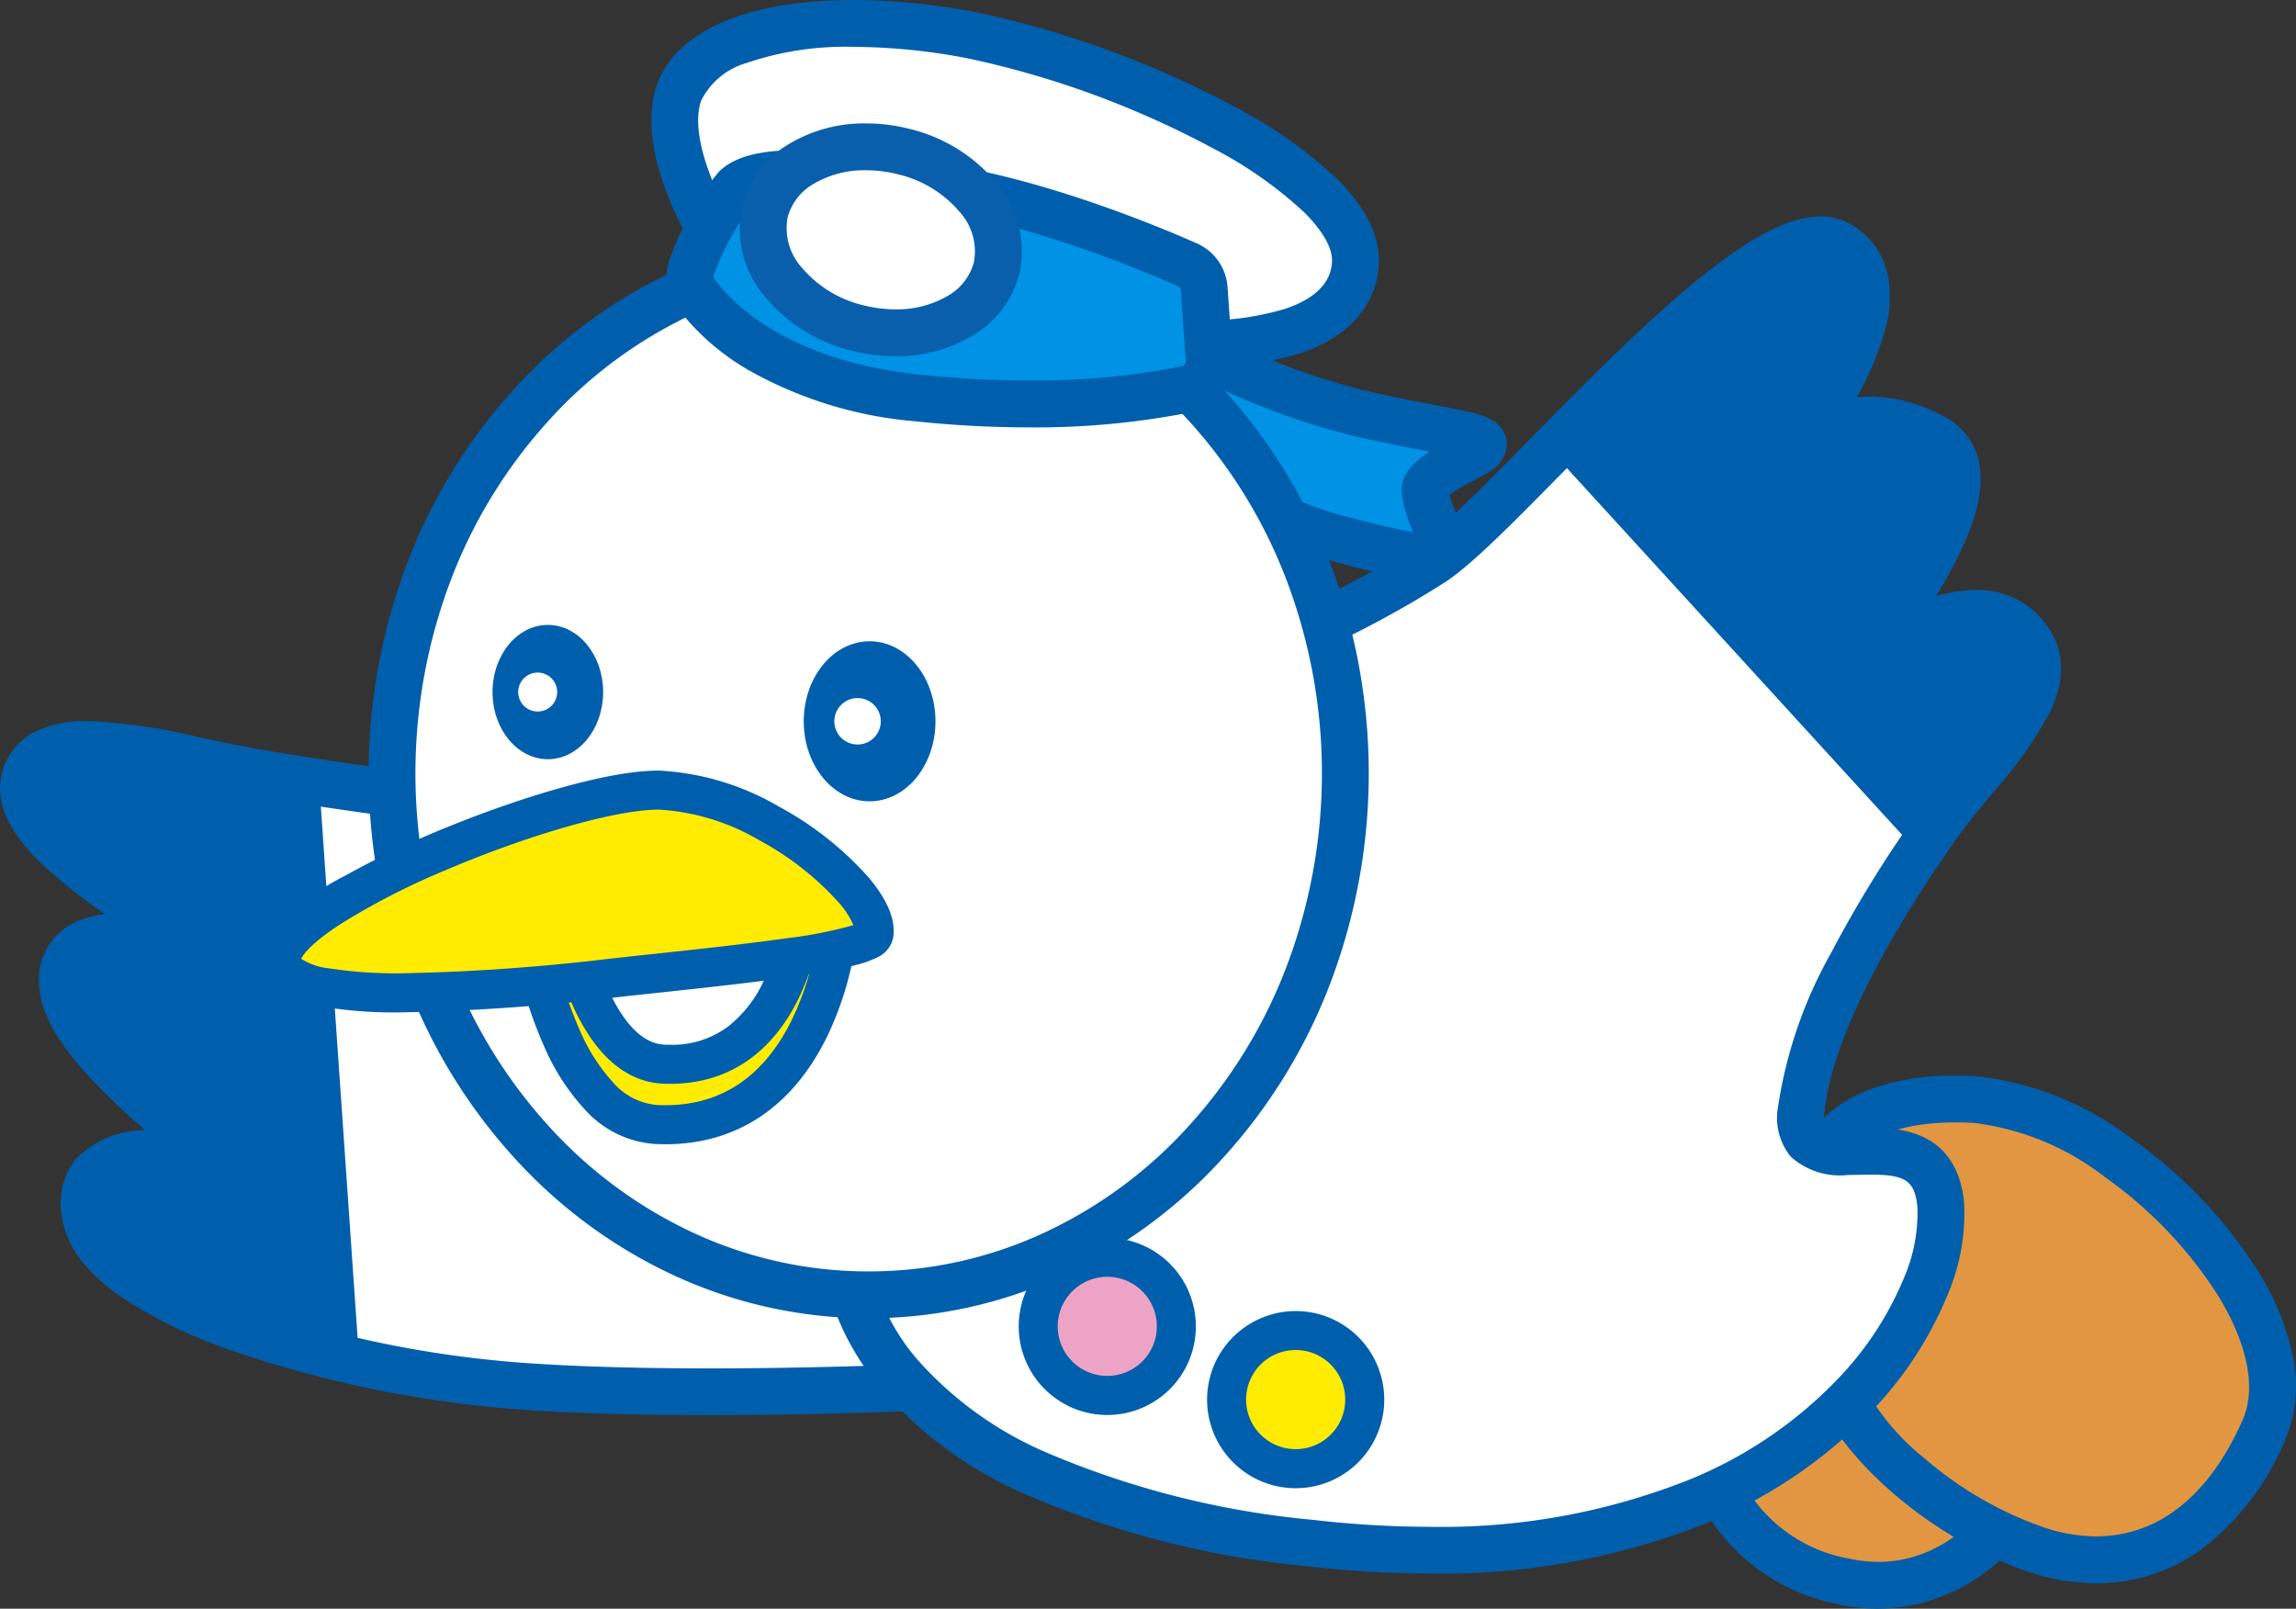
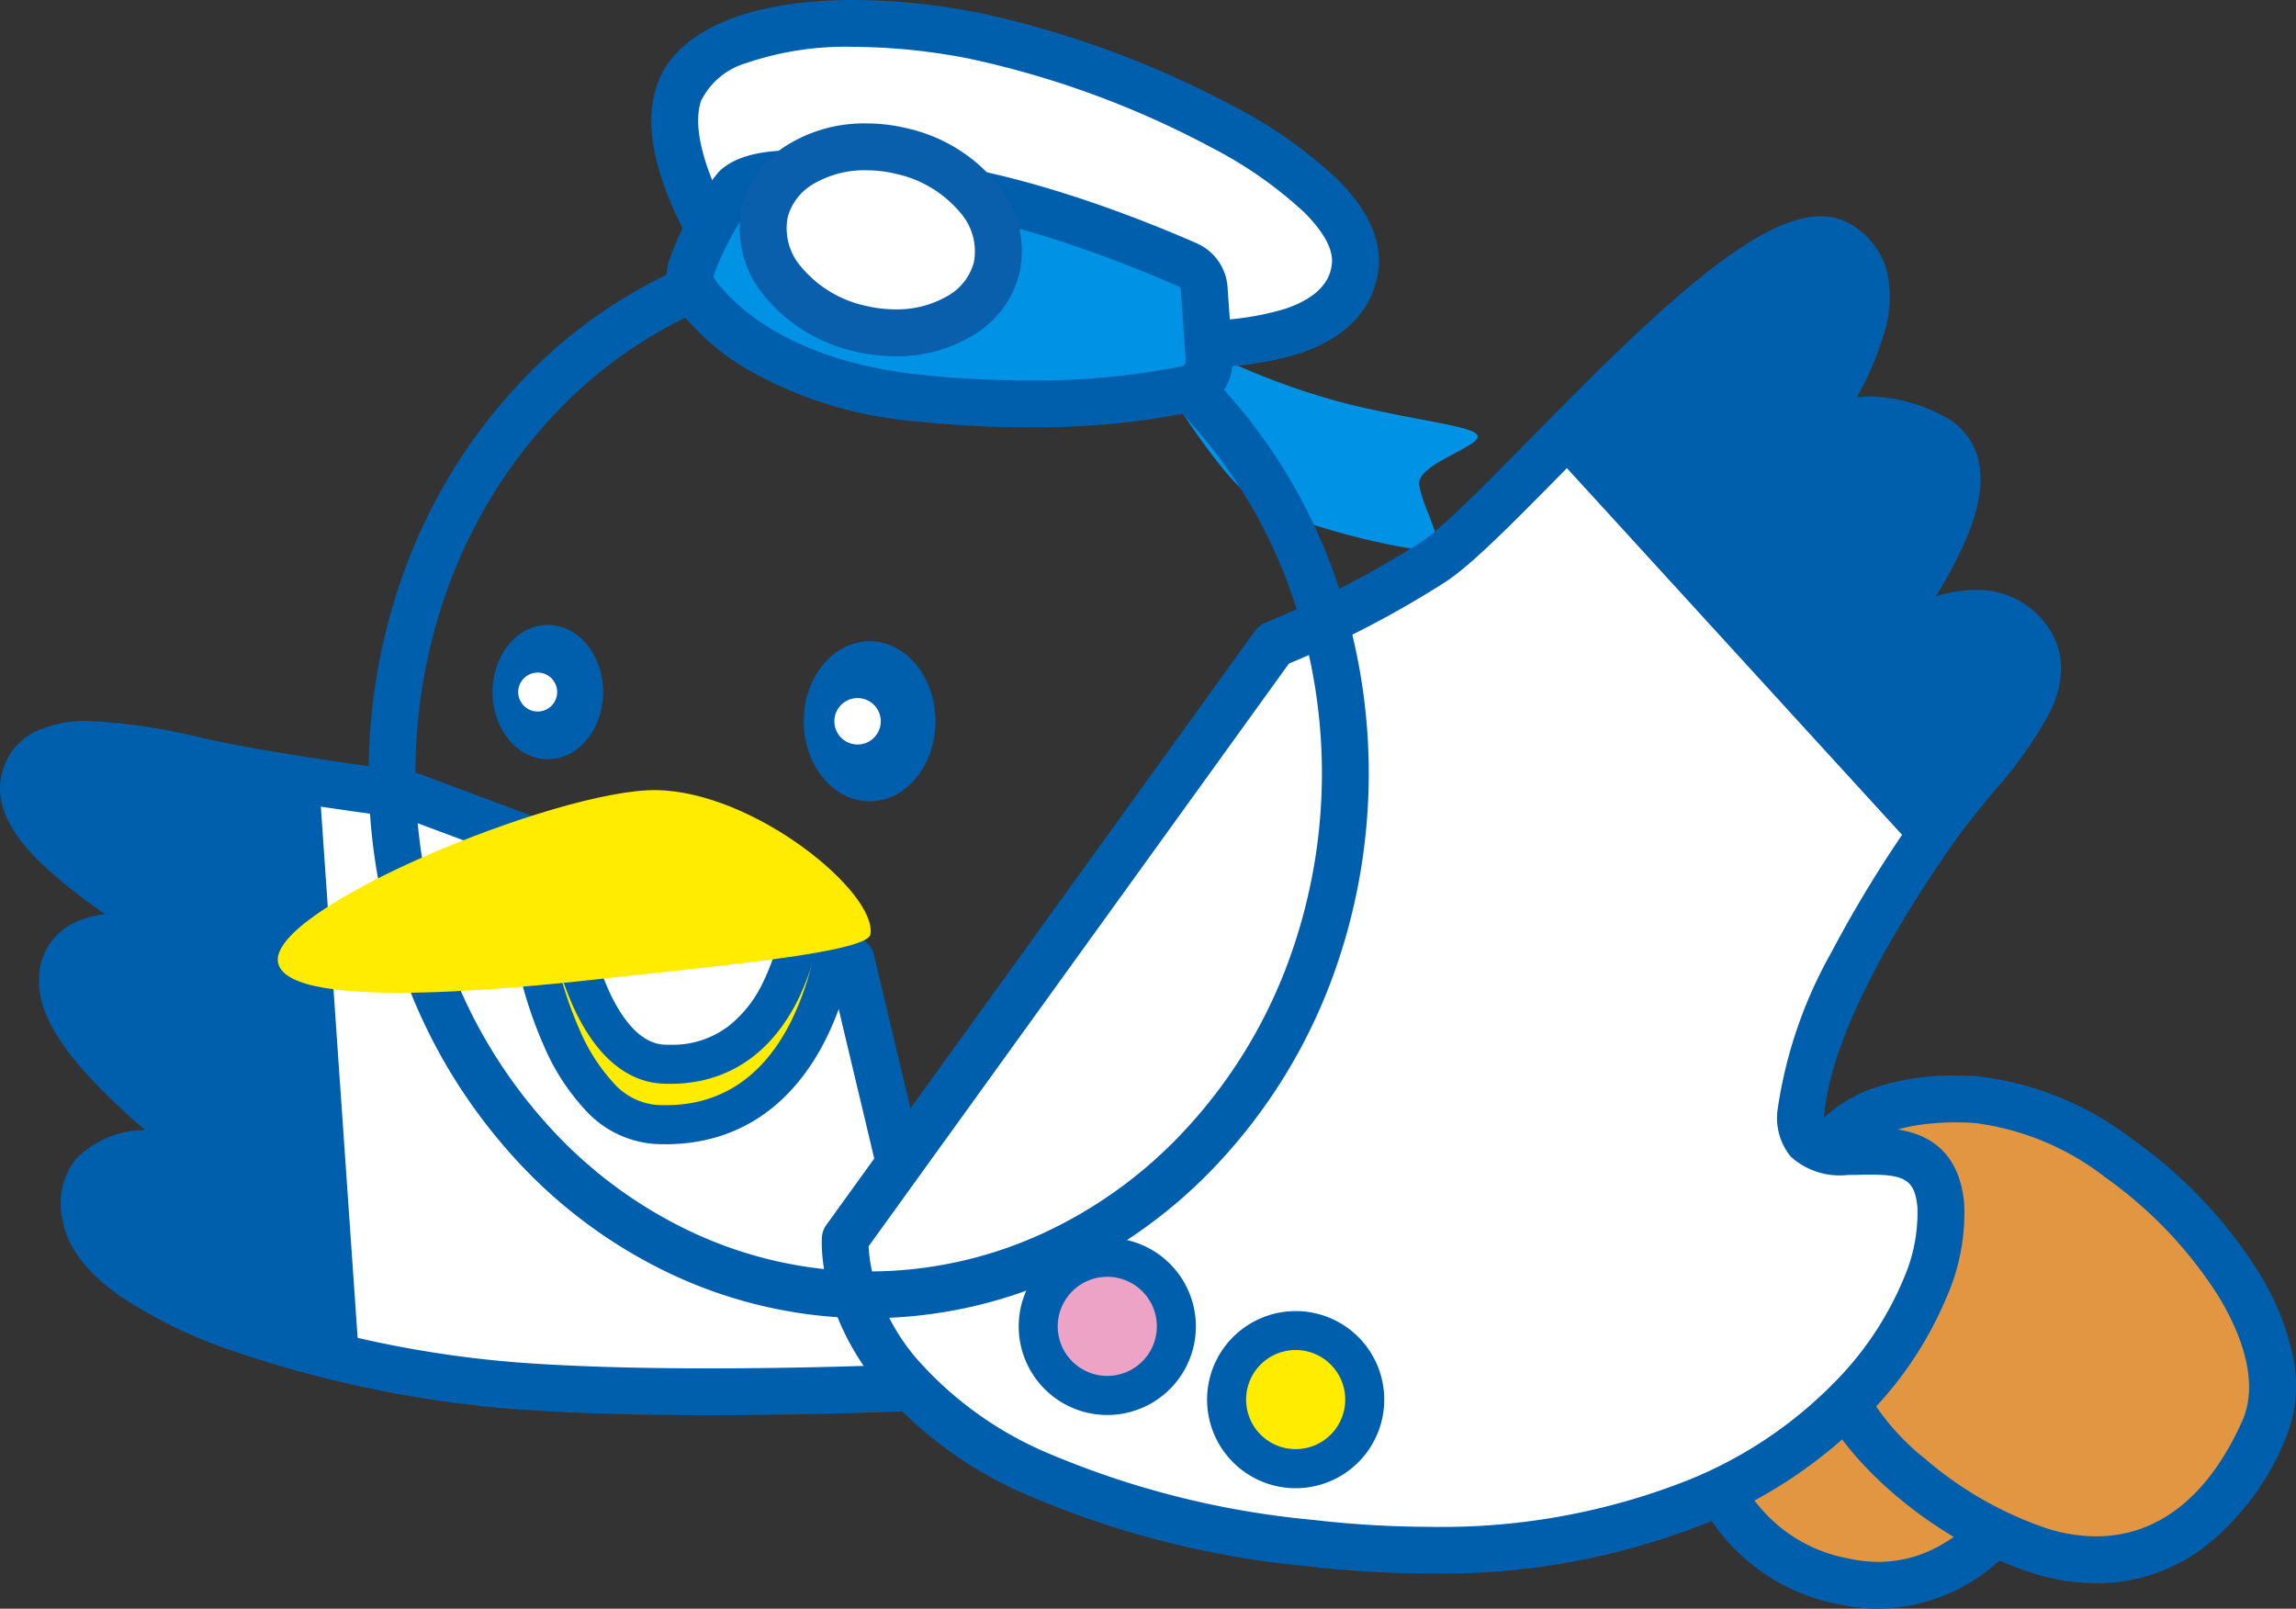
<svg xmlns="http://www.w3.org/2000/svg" width="147" height="103" viewBox="0 0 147 103">
  <rect x="0" y="0" width="147" height="103" fill="#333333" stroke="none" />
  <g transform="translate(9111.883 7870.884)">
    <path d="M90.226,26.237a44.894,44.894,0,0,0,9.294,3.493c4.889,1.164,8.205,1.4,8.158,2.065s-3.833,1.778-3.748,3,1.577,3.659,1.047,4.168-9.343-1.511-11.726-3.228-6.342-8.415-6.342-8.415Z" transform="translate(-9124.949 -7874.708)" fill="#0092e5" />
-     <path d="M90.662,25.329a1.5,1.5,0,0,1,.7.174h0a43.73,43.73,0,0,0,8.941,3.36c1.774.422,3.352.723,4.619.965,1.137.217,2.035.388,2.693.572a4.391,4.391,0,0,1,1.031.4,1.807,1.807,0,0,1,.963,1.691,2.19,2.19,0,0,1-1.118,1.615c-.322.212-.711.419-1.123.637a12.9,12.9,0,0,0-1.439.848c.1.352.3.847.437,1.207a14.074,14.074,0,0,1,.535,1.53,2.223,2.223,0,0,1-.45,2.3,2.074,2.074,0,0,1-1.475.5c-2.2,0-9.738-1.84-12.167-3.59-2.564-1.848-6.335-8.155-6.757-8.868a1.5,1.5,0,0,1,.826-2.189L90.2,25.4A1.5,1.5,0,0,1,90.662,25.329Zm14,7.5-.3-.058c-1.3-.248-2.912-.556-4.752-.993a45.966,45.966,0,0,1-9.071-3.334l-.918.3c1.551,2.438,3.692,5.459,4.944,6.362a20.472,20.472,0,0,0,5.248,2c1.479.405,2.816.7,3.791.863l-.029-.074a8.876,8.876,0,0,1-.7-2.407C102.787,34.3,103.648,33.48,104.664,32.833Z" transform="translate(-9125.017 -7874.797)" fill="#005fac" />
    <path d="M26.013,59.528s-7.334-.94-12.035-1.881-11.847-3.009-12.694.941,9.214,8.885,9.12,9.707-6.581-1.151-6.676,3.08,9.12,10.343,8.839,10.907S4.2,80.965,5.233,86.513,21.5,96.479,32.877,97.326s27.832,0,27.832,0L54.22,70.058Z" transform="translate(-9111.84 -7879.478)" fill="#fff" />
    <path d="M20.4,58.738c-2.127-.321-4.491-.7-6.42-1.091-4.7-.94-11.846-3.009-12.692.941s9.214,8.885,9.12,9.708S3.824,67.144,3.73,71.375s9.12,10.343,8.839,10.907S4.2,80.965,5.233,86.513c.751,4.018,8.949,7.444,17.737,9.348Z" transform="translate(-9111.84 -7879.408)" fill="#005fac" />
    <path d="M5.672,54.761h0a36.718,36.718,0,0,1,7.185,1.063c.592.127,1.151.247,1.68.353C19.133,57.1,26.4,58.03,26.469,58.04a1.5,1.5,0,0,1,.334.083L55.011,68.653a1.5,1.5,0,0,1,.935,1.058l6.488,27.267a1.5,1.5,0,0,1-1.382,1.845c-.074,0-7.446.378-15.637.378-4.825,0-8.991-.128-12.383-.38A73.549,73.549,0,0,1,14.94,95.1,31.054,31.054,0,0,1,7.8,91.658c-2.186-1.507-3.457-3.146-3.779-4.871a4.625,4.625,0,0,1,.826-3.977A6.213,6.213,0,0,1,9.288,80.95a43.84,43.84,0,0,1-3.913-3.779c-1.976-2.229-2.918-4.135-2.88-5.829a3.986,3.986,0,0,1,2.43-3.747,6.566,6.566,0,0,1,1.793-.479,34.588,34.588,0,0,1-4.033-3.2c-2.127-2.044-2.978-3.89-2.6-5.646a4.042,4.042,0,0,1,2.205-2.851A7.471,7.471,0,0,1,5.672,54.761Zm20.243,6.232c-1.162-.151-7.612-1-11.966-1.875-.549-.11-1.118-.232-1.721-.361a34.72,34.72,0,0,0-6.556-1h0c-2.411,0-2.583.8-2.656,1.141-.063.293-.018,1.158,1.747,2.854A37.673,37.673,0,0,0,9.351,65.29c.656.453,1.222.843,1.643,1.171a2.3,2.3,0,0,1,1.166,2,1.732,1.732,0,0,1-1.487,1.492,5.136,5.136,0,0,1-.992.071c-.175,0-.358,0-.553-.006-.211,0-.43-.007-.654-.007-2.949,0-2.966.772-2.98,1.393-.011.5.25,1.657,2.126,3.772a47.436,47.436,0,0,0,4.369,4.142c.575.5,1.072.928,1.425,1.267a5.129,5.129,0,0,1,.518.558,1.652,1.652,0,0,1,.243,1.8A2.176,2.176,0,0,1,12,83.906c-.163,0-.34,0-.527,0-.214,0-.436-.006-.67-.006-1.958,0-3.184.28-3.642.832a1.835,1.835,0,0,0-.185,1.51c.169.9,1.044,1.925,2.533,2.951a28.145,28.145,0,0,0,6.438,3.08,70.374,70.374,0,0,0,17.31,3.561c3.318.247,7.41.372,12.161.372,5.709,0,11.012-.183,13.681-.293L53.212,71.184Z" transform="translate(-9111.88 -7879.478)" fill="#005fac" />
    <path d="M128.324,107.319a11.021,11.021,0,0,0,8.839,8.932c7.992,1.787,11.941-6.112,11.941-6.112l-9.309-11.565Z" transform="translate(-9131.311 -7885.899)" fill="#e29641" />
    <path d="M140.06,97.075a1.5,1.5,0,0,1,1.169.56l9.309,11.565a1.5,1.5,0,0,1,.173,1.611,15.176,15.176,0,0,1-2.682,3.58,11.649,11.649,0,0,1-8.288,3.624,12.122,12.122,0,0,1-2.639-.3,12.641,12.641,0,0,1-8.374-5.826A12.112,12.112,0,0,1,127.1,107.5a1.5,1.5,0,0,1,.58-1.369l11.471-8.744A1.494,1.494,0,0,1,140.06,97.075Zm7.488,13.194-7.74-9.616-9.551,7.281a9.87,9.87,0,0,0,1.1,2.509,9.659,9.659,0,0,0,6.4,4.344,9.12,9.12,0,0,0,1.984.227C143.909,115.015,146.532,111.8,147.548,110.269Z" transform="translate(-9131.351 -7885.899)" fill="#005fac" />
    <path d="M136.9,87.471s.94-4.889,9.967-4.419,21.907,13.54,18.523,21.156-9.041,9.462-14.488,7.693-11.933-6.753-13.532-12.206-.47-12.223-.47-12.223" transform="translate(-9132.554 -7883.538)" fill="#e29641" />
    <path d="M145.942,81.519c.411,0,.838.011,1.269.034A20.007,20.007,0,0,1,157.247,85.6a29.88,29.88,0,0,1,8.022,8.426A16.626,16.626,0,0,1,167.5,99.43a8.837,8.837,0,0,1-.475,5.386,16.918,16.918,0,0,1-5.27,6.96,11.365,11.365,0,0,1-6.843,2.245,13.634,13.634,0,0,1-4.209-.694c-5.7-1.852-12.719-7.111-14.508-13.211-1.675-5.717-.558-12.6-.51-12.892l.007-.037a6.02,6.02,0,0,1,1.873-3.044,8.988,8.988,0,0,1,3.169-1.845A15.853,15.853,0,0,1,145.942,81.519Zm8.972,29.5c3.972,0,7.213-2.567,9.372-7.423.9-2.035.345-4.878-1.574-8.006a27.2,27.2,0,0,0-7.205-7.551,17.058,17.058,0,0,0-8.451-3.492c-.38-.02-.754-.03-1.113-.03-6.222,0-7.214,2.926-7.3,3.244-.092.595-.976,6.687.437,11.508a15.173,15.173,0,0,0,4.861,6.768,23.523,23.523,0,0,0,7.695,4.433A10.643,10.643,0,0,0,154.914,111.021Z" transform="translate(-9132.594 -7883.538)" fill="#005fac" />
    <path d="M63.478,81.782s-1.316,15.931,29.806,19.491,40.995-14.9,40.336-21.646-9.5-.375-8.933-6.092,5.266-13.306,8.556-17.992,8.65-9,5.736-12.417-8.368.7-8.745,0,7.8-10.167,2.821-12.7-7.24.281-7.8,0,6.864-9.183,1.881-12.276S105.977,35.3,101.088,38.488a63.738,63.738,0,0,1-10.155,5.247Z" transform="translate(-9121.468 -7873.363)" fill="#fff" />
    <path d="M101.167,103.225h0a68.869,68.869,0,0,1-7.785-.461,59.279,59.279,0,0,1-18.255-4.681,25.793,25.793,0,0,1-9.319-6.952c-3.89-4.837-3.572-9.282-3.557-9.469a1.492,1.492,0,0,1,.277-.75l27.455-38.05a1.5,1.5,0,0,1,.669-.519,62.743,62.743,0,0,0,9.883-5.108c1.421-.926,4.194-3.743,7.129-6.726,3.007-3.055,6.415-6.518,9.586-9.231,3.941-3.373,6.781-4.944,8.936-4.944a3.744,3.744,0,0,1,2.007.546,4.968,4.968,0,0,1,2.3,3.223,7.712,7.712,0,0,1-.21,3.633,20.126,20.126,0,0,1-1.771,4.181,7.572,7.572,0,0,1,.875-.05A10.251,10.251,0,0,1,134,29.094a4.252,4.252,0,0,1,2.252,2.677c.764,2.722-1.058,6.2-2.672,8.877a9.445,9.445,0,0,1,2.548-.393,5.414,5.414,0,0,1,4.258,1.9c1.4,1.639,1.573,3.61.521,5.858a26.666,26.666,0,0,1-3.661,5.179c-.863,1.047-1.755,2.131-2.511,3.207-2.862,4.076-7.745,11.741-8.292,17.283a1.542,1.542,0,0,0,.059.841c.03.032.241.191,1.449.191.223,0,.454,0,.7-.009s.522-.01.791-.01c1.5,0,5.468,0,5.935,4.788a13.333,13.333,0,0,1-1.107,6.016,23.757,23.757,0,0,1-4.469,6.967A30.468,30.468,0,0,1,118.877,100,45.838,45.838,0,0,1,101.167,103.225ZM65.24,82.271a9.367,9.367,0,0,0,.293,1.918A13.447,13.447,0,0,0,68.3,89.455,23.25,23.25,0,0,0,76.6,95.468a56.749,56.749,0,0,0,17.124,4.325,65.847,65.847,0,0,0,7.443.442h0a42.861,42.861,0,0,0,16.55-2.993,27.5,27.5,0,0,0,9.864-6.783,20.742,20.742,0,0,0,3.908-6.074,10.537,10.537,0,0,0,.9-4.61c-.164-1.677-.742-2.087-2.95-2.087-.242,0-.493,0-.736.009s-.5.009-.753.009a4.674,4.674,0,0,1-3.672-1.173,3.914,3.914,0,0,1-.822-3.142,28.809,28.809,0,0,1,3.416-9.923,77.772,77.772,0,0,1,5.4-8.782c.822-1.17,1.751-2.3,2.65-3.39a24.875,24.875,0,0,0,3.26-4.544c.678-1.45.358-2.135-.089-2.659a2.4,2.4,0,0,0-1.971-.848,10.515,10.515,0,0,0-3.563.929,5.383,5.383,0,0,1-1.879.528h0a1.675,1.675,0,0,1-1.511-.872,2.166,2.166,0,0,1,.245-2.1c.213-.39.515-.877.865-1.44a35.955,35.955,0,0,0,2.355-4.226c.861-1.941.869-2.965.723-3.482a1.25,1.25,0,0,0-.725-.818,7.309,7.309,0,0,0-3.253-.9,5.123,5.123,0,0,0-2.437.667,2.931,2.931,0,0,1-1.339.418h0a1.7,1.7,0,0,1-.764-.177,1.558,1.558,0,0,1-.8-.945,2.14,2.14,0,0,1,.291-1.632c.153-.294.366-.658.612-1.08a23.079,23.079,0,0,0,2.432-5.153c.212-.781.708-2.61-.784-3.536a.74.74,0,0,0-.421-.094c-.765,0-2.688.549-6.981,4.222-3.073,2.63-6.434,6.044-9.4,9.057-3.316,3.37-5.936,6.031-7.629,7.135a64.9,64.9,0,0,1-10.011,5.22Z" transform="translate(-9121.509 -7873.363)" fill="#005fac" />
    <path d="M140.448,56.994c.31-.46.616-.907.908-1.323,3.291-4.7,8.65-9.028,5.736-12.459s-8.369.7-8.745,0,7.8-10.2,2.82-12.74-7.24.282-7.8,0,6.864-9.214,1.881-12.317c-3.339-2.079-11.7,6.35-18.324,13.1Z" transform="translate(-9129.58 -7873.363)" fill="#005fac" />
-     <path d="M90.148,52.129c0,18.441-13.663,33.391-30.515,33.391S29.116,70.57,29.116,52.129,42.779,18.738,59.632,18.738s30.515,14.95,30.515,33.391" transform="translate(-9116.124 -7873.625)" fill="#fff" />
    <path d="M39.924,71.718s1.91,10.652,7.757,10.93c10.366.494,11.565-12.2,11.565-12.2Z" transform="translate(-9117.76 -7881.534)" fill="#ffec00" />
    <path d="M42.554,70.177s1.469,8.192,5.966,8.406c7.972.38,8.894-9.382,8.894-9.382Z" transform="translate(-9118.161 -7881.335)" fill="#fff" />
    <path d="M59.9,17.238A29.574,29.574,0,0,1,72.406,20a31.913,31.913,0,0,1,10.177,7.505,35.11,35.11,0,0,1,6.832,11.085,37.919,37.919,0,0,1,0,27.076,35.11,35.11,0,0,1-6.832,11.085,31.913,31.913,0,0,1-10.177,7.505,29.7,29.7,0,0,1-25.016,0,31.913,31.913,0,0,1-10.177-7.505,35.109,35.109,0,0,1-6.832-11.085,37.919,37.919,0,0,1,0-27.076,35.109,35.109,0,0,1,6.832-11.085A31.913,31.913,0,0,1,47.39,20,29.576,29.576,0,0,1,59.9,17.238Zm0,66.782a26.6,26.6,0,0,0,11.248-2.485,28.929,28.929,0,0,0,9.222-6.807,32.122,32.122,0,0,0,6.248-10.143,34.919,34.919,0,0,0,0-24.912A32.122,32.122,0,0,0,80.368,29.53a28.929,28.929,0,0,0-9.222-6.807,26.7,26.7,0,0,0-22.5,0,28.93,28.93,0,0,0-9.223,6.807,32.122,32.122,0,0,0-6.248,10.143,34.919,34.919,0,0,0,0,24.912,32.122,32.122,0,0,0,6.248,10.143,28.93,28.93,0,0,0,9.223,6.807A26.6,26.6,0,0,0,59.9,84.02Z" transform="translate(-9116.163 -7873.5)" fill="#005fac" />
    <path d="M59.512,69.2a1.25,1.25,0,0,1,1.244,1.367,20.675,20.675,0,0,1-1.93,6.545c-2.21,4.449-5.77,6.8-10.3,6.8-.211,0-.427-.005-.643-.015a6.639,6.639,0,0,1-4.519-2.206,14.3,14.3,0,0,1-2.634-4.1,27.135,27.135,0,0,1-1.776-5.651,1.25,1.25,0,0,1,1.148-1.468L59.43,69.2ZM48.53,81.412c3.562,0,6.273-1.821,8.057-5.413a18.067,18.067,0,0,0,1.434-4.2l-16.285,1.07a24.271,24.271,0,0,0,1.3,3.738,11.764,11.764,0,0,0,2.147,3.362A4.167,4.167,0,0,0,48.007,81.4C48.182,81.408,48.359,81.412,48.53,81.412Z" transform="translate(-9117.8 -7881.535)" fill="#005fac" />
    <path d="M57.68,67.951a1.25,1.25,0,0,1,1.244,1.367,16.225,16.225,0,0,1-1.513,5.135c-1.752,3.527-4.579,5.391-8.176,5.391-.167,0-.338,0-.508-.012-1.632-.078-3.954-1.012-5.75-5.021A21.2,21.2,0,0,1,41.59,70.4a1.25,1.25,0,0,1,1.148-1.468L57.6,67.954Zm-8.445,9.393a5.921,5.921,0,0,0,3.721-1.189A7.811,7.811,0,0,0,55.143,73.4a13.334,13.334,0,0,0,1.022-2.845l-11.785.774a17.942,17.942,0,0,0,.895,2.5c.7,1.556,1.892,3.427,3.57,3.507C48.976,77.341,49.107,77.344,49.235,77.344Z" transform="translate(-9118.2 -7881.336)" fill="#005fac" />
    <path d="M82.054,21.351s11.1,1.044,11.817-4.867S78.723,3.488,69.453,1.69s-17.47-.467-18.875,3.685,3.208,10.762,3.208,10.762Z" transform="translate(-9119.364 -7870.794)" fill="#fff" />
    <path d="M84.379,23.514h0c-1.188,0-1.994-.075-2.028-.078s-.088-.01-.132-.018L53.951,18.2a1.5,1.5,0,0,1-.958-.617,27.706,27.706,0,0,1-2.268-4.066c-1.458-3.238-1.838-5.941-1.131-8.034C50.774,2,55.368,0,62.2,0a42.113,42.113,0,0,1,7.978.81A62.512,62.512,0,0,1,86.559,6.819a29.149,29.149,0,0,1,6.6,4.642c1.98,1.969,2.868,3.92,2.641,5.8-.21,1.737-1.242,4.075-4.967,5.347A20.883,20.883,0,0,1,84.379,23.514Zm-1.688-3.06c.19.015.824.06,1.688.06a17.914,17.914,0,0,0,5.482-.751c2.724-.93,2.9-2.389,2.958-2.868.137-1.136-.892-2.426-1.779-3.309a26.633,26.633,0,0,0-5.912-4.132A59.247,59.247,0,0,0,69.6,3.755,39.113,39.113,0,0,0,62.2,3,19.683,19.683,0,0,0,55.35,4.03a4.711,4.711,0,0,0-2.914,2.417c-.862,2.551,1.445,6.974,2.685,8.921Z" transform="translate(-9119.431 -7870.884)" fill="#005fac" />
    <path d="M60.473,53.407c0,2.83,1.888,5.124,4.217,5.124s4.217-2.294,4.217-5.124-1.888-5.124-4.217-5.124-4.217,2.294-4.217,5.124" transform="translate(-9120.897 -7878.109)" fill="#005fac" />
    <path d="M62.785,54.058a1.486,1.486,0,1,0,1.485-1.485,1.485,1.485,0,0,0-1.485,1.485" transform="translate(-9121.249 -7878.761)" fill="#fff" />
    <path d="M36.952,51.341c0,2.376,1.585,4.3,3.541,4.3s3.541-1.926,3.541-4.3-1.585-4.3-3.541-4.3-3.541,1.926-3.541,4.3" transform="translate(-9117.301 -7877.915)" fill="#005fac" />
    <path d="M38.892,51.888a1.247,1.247,0,1,0,1.247-1.247,1.247,1.247,0,0,0-1.247,1.247" transform="translate(-9117.597 -7878.463)" fill="#fff" />
    <path d="M84.646,95.466a4.419,4.419,0,1,1-5.955,1.894,4.419,4.419,0,0,1,5.955-1.894" transform="translate(-9123.607 -7885.352)" fill="#eda3c6" />
    <path d="M98.885,100.993a4.419,4.419,0,1,1-5.955,1.894,4.419,4.419,0,0,1,5.955-1.894" transform="translate(-9125.785 -7886.191)" fill="#ffec00" />
    <path d="M82.619,93.722a5.671,5.671,0,1,1-5.038,3.065A5.686,5.686,0,0,1,82.619,93.722Zm-.007,8.84a3.173,3.173,0,1,0-1.453-.355A3.161,3.161,0,0,0,82.612,102.562Z" transform="translate(-9123.607 -7885.352)" fill="#005fac" />
    <path d="M96.858,99.249a5.671,5.671,0,1,1-5.038,3.065A5.686,5.686,0,0,1,96.858,99.249Zm-.007,8.84a3.173,3.173,0,1,0-1.453-.355A3.161,3.161,0,0,0,96.851,108.089Z" transform="translate(-9125.785 -7886.191)" fill="#005fac" />
    <path d="M20.715,70.629c.741,3.3,17,1.418,21.578.917,6.9-.756,16.156-1.619,16.342-2.751.442-2.69-7.457-9.167-13.733-9.237S19.94,67.173,20.715,70.629" transform="translate(-9114.792 -7879.854)" fill="#ffec00" />
-     <path d="M28.717,73.786h0a27.94,27.94,0,0,1-5.52-.433,6.968,6.968,0,0,1-2.065-.73A2.671,2.671,0,0,1,19.762,70.9a2.893,2.893,0,0,1,.752-2.463,16.116,16.116,0,0,1,4.532-3.4,59.207,59.207,0,0,1,6.805-3.216c4.208-1.7,9.894-3.511,13.231-3.511h.1A16.919,16.919,0,0,1,52.8,60.6a21.075,21.075,0,0,1,5.779,4.569C59.79,66.616,60.315,67.9,60.135,69a1.774,1.774,0,0,1-1.045,1.277,6.394,6.394,0,0,1-1.213.446,31.443,31.443,0,0,1-3.46.682c-2.72.418-6.159.787-9.484,1.144-.763.082-1.513.162-2.237.242l-.4.044A133.6,133.6,0,0,1,28.717,73.786Zm-6.482-3.428a4.088,4.088,0,0,0,1.838.619,27.882,27.882,0,0,0,4.644.309h0a131.448,131.448,0,0,0,13.309-.939l.4-.044c.726-.08,1.478-.16,2.242-.242,2.976-.319,6.053-.65,8.6-1.014a27.538,27.538,0,0,0,4.32-.844,5.383,5.383,0,0,0-.921-1.429,18.777,18.777,0,0,0-5.071-3.987,14.331,14.331,0,0,0-6.433-1.979h-.073c-2.676,0-8.282,1.6-13.631,3.884a46.018,46.018,0,0,0-6.637,3.4C22.8,69.393,22.335,70.132,22.234,70.358Z" transform="translate(-9114.833 -7879.854)" fill="#005fac" />
    <path d="M52.043,18.707a1.758,1.758,0,0,0,.193,1.744c1.3,1.8,5.167,5.791,14.233,6.746a56.4,56.4,0,0,0,17.179-.553,1.841,1.841,0,0,0,1.482-1.919l-.318-4.53a1.815,1.815,0,0,0-1.093-1.53c-2.608-1.149-9.784-4.114-16.251-5.016-8.082-1.128-11.4-1.083-12.678.138-.931.887-2.15,3.539-2.747,4.921" transform="translate(-9119.6 -7872.604)" fill="#0092e5" />
    <path d="M58.815,11.335h0a68.848,68.848,0,0,1,8.859.828c6.606.922,13.843,3.894,16.649,5.129a3.314,3.314,0,0,1,1.985,2.8l.318,4.532a3.3,3.3,0,0,1-.68,2.247,3.391,3.391,0,0,1-1.99,1.245,51.073,51.073,0,0,1-10.388.968,69.544,69.544,0,0,1-7.257-.391,26.075,26.075,0,0,1-10.635-3.258,15.341,15.341,0,0,1-4.655-4.1,3.246,3.246,0,0,1-.356-3.218A18.4,18.4,0,0,1,53.754,12.7C54.744,11.757,56.3,11.335,58.815,11.335ZM73.569,26.08a48.047,48.047,0,0,0,9.771-.9.343.343,0,0,0,.294-.344L83.316,20.3a.318.318,0,0,0-.2-.263c-2.69-1.184-9.62-4.034-15.854-4.9a66.31,66.31,0,0,0-8.445-.8c-2.112,0-2.78.336-2.99.537a17.444,17.444,0,0,0-2.4,4.43.258.258,0,0,0,.03.269c1.12,1.545,4.645,5.236,13.175,6.135A66.531,66.531,0,0,0,73.569,26.08Z" transform="translate(-9119.599 -7872.604)" fill="#005fac" />
    <path d="M71.519,20.447c-.768,3.131-4.709,4.854-8.8,3.85s-6.789-4.357-6.022-7.487,4.709-4.854,8.8-3.849,6.789,4.356,6.022,7.487" transform="translate(-9119.6 -7874.159)" fill="#fff" />
    <path d="M65.049,26.084a11.306,11.306,0,0,1-2.69-.329,10.4,10.4,0,0,1-5.645-3.463,6.679,6.679,0,0,1-1.476-5.838,6.423,6.423,0,0,1,2.94-3.928,9.352,9.352,0,0,1,4.987-1.35,11.306,11.306,0,0,1,2.69.329A10.4,10.4,0,0,1,71.5,14.966,6.678,6.678,0,0,1,72.976,20.8a6.424,6.424,0,0,1-2.94,3.929A9.351,9.351,0,0,1,65.049,26.084ZM63.165,14.175a6.456,6.456,0,0,0-3.392.891,3.528,3.528,0,0,0-1.621,2.1,3.757,3.757,0,0,0,.9,3.244,7.4,7.4,0,0,0,4.022,2.429,8.3,8.3,0,0,0,1.975.243,6.455,6.455,0,0,0,3.392-.891,3.529,3.529,0,0,0,1.621-2.1,3.756,3.756,0,0,0-.9-3.243,7.4,7.4,0,0,0-4.022-2.429A8.3,8.3,0,0,0,63.165,14.175Z" transform="translate(-9119.599 -7874.159)" fill="#095fac" />
    <rect width="146.54" height="102.545" transform="translate(-9111.652 -7870.656)" fill="none" />
  </g>
</svg>